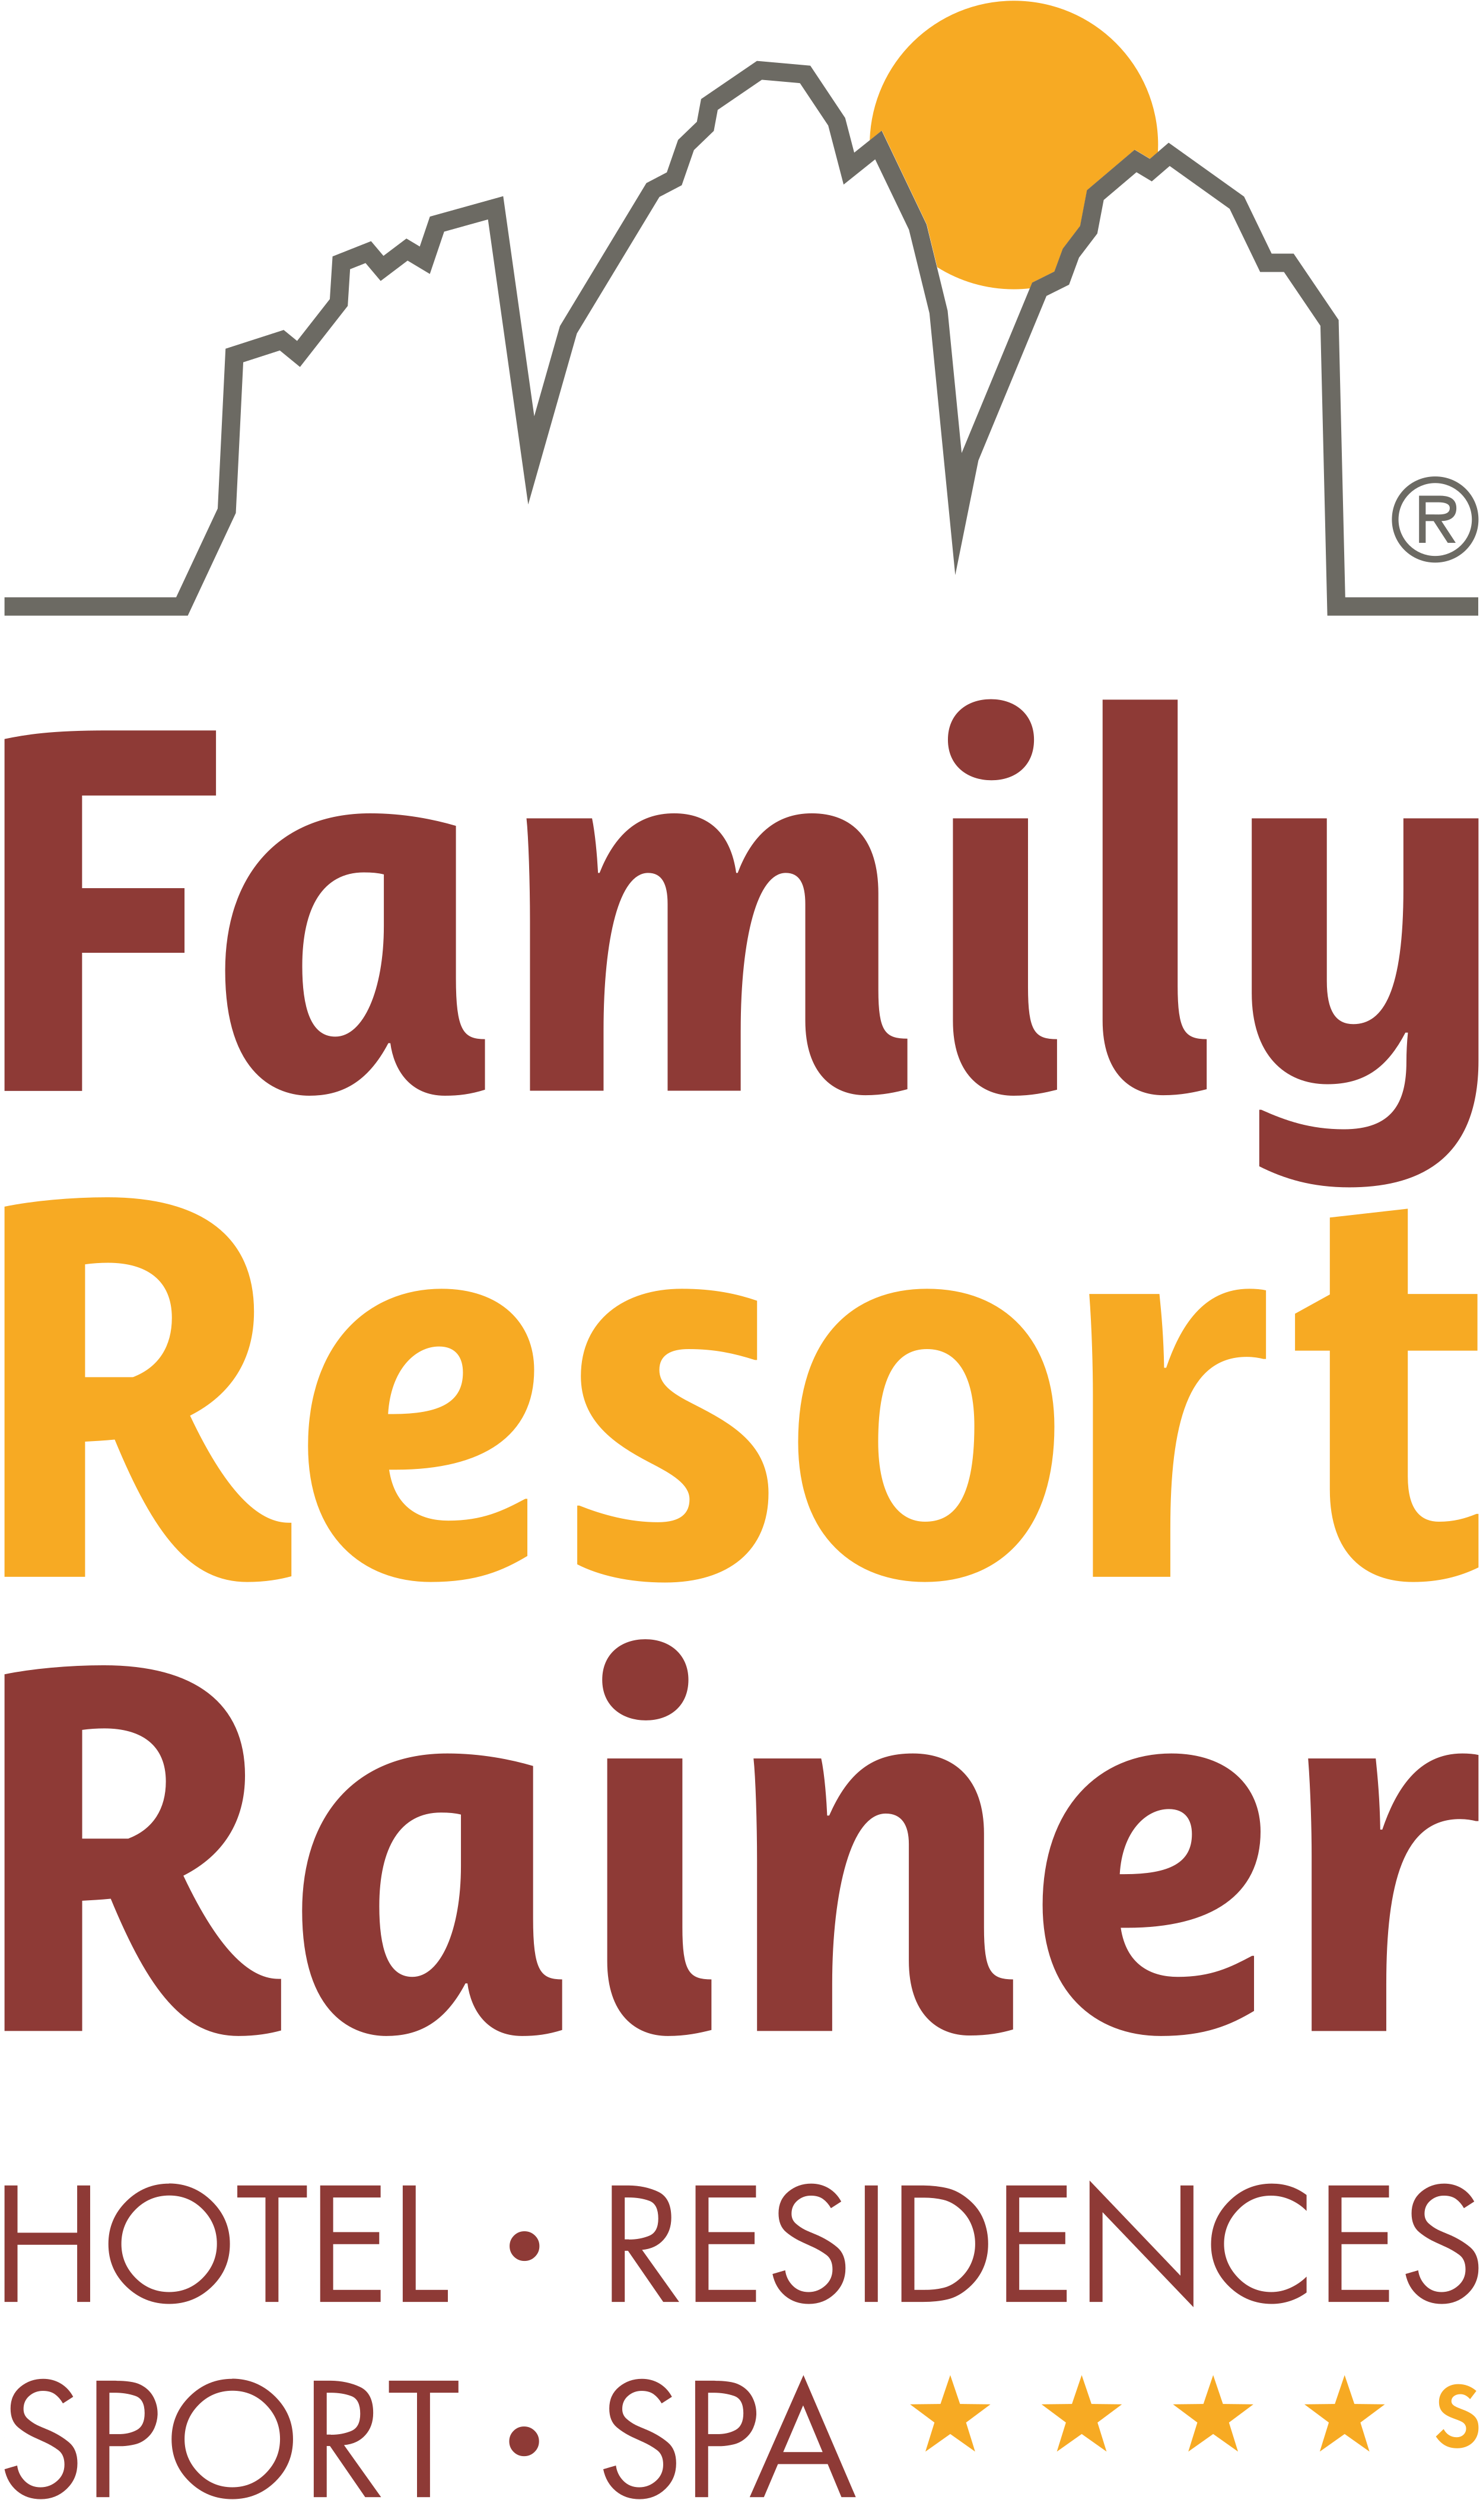
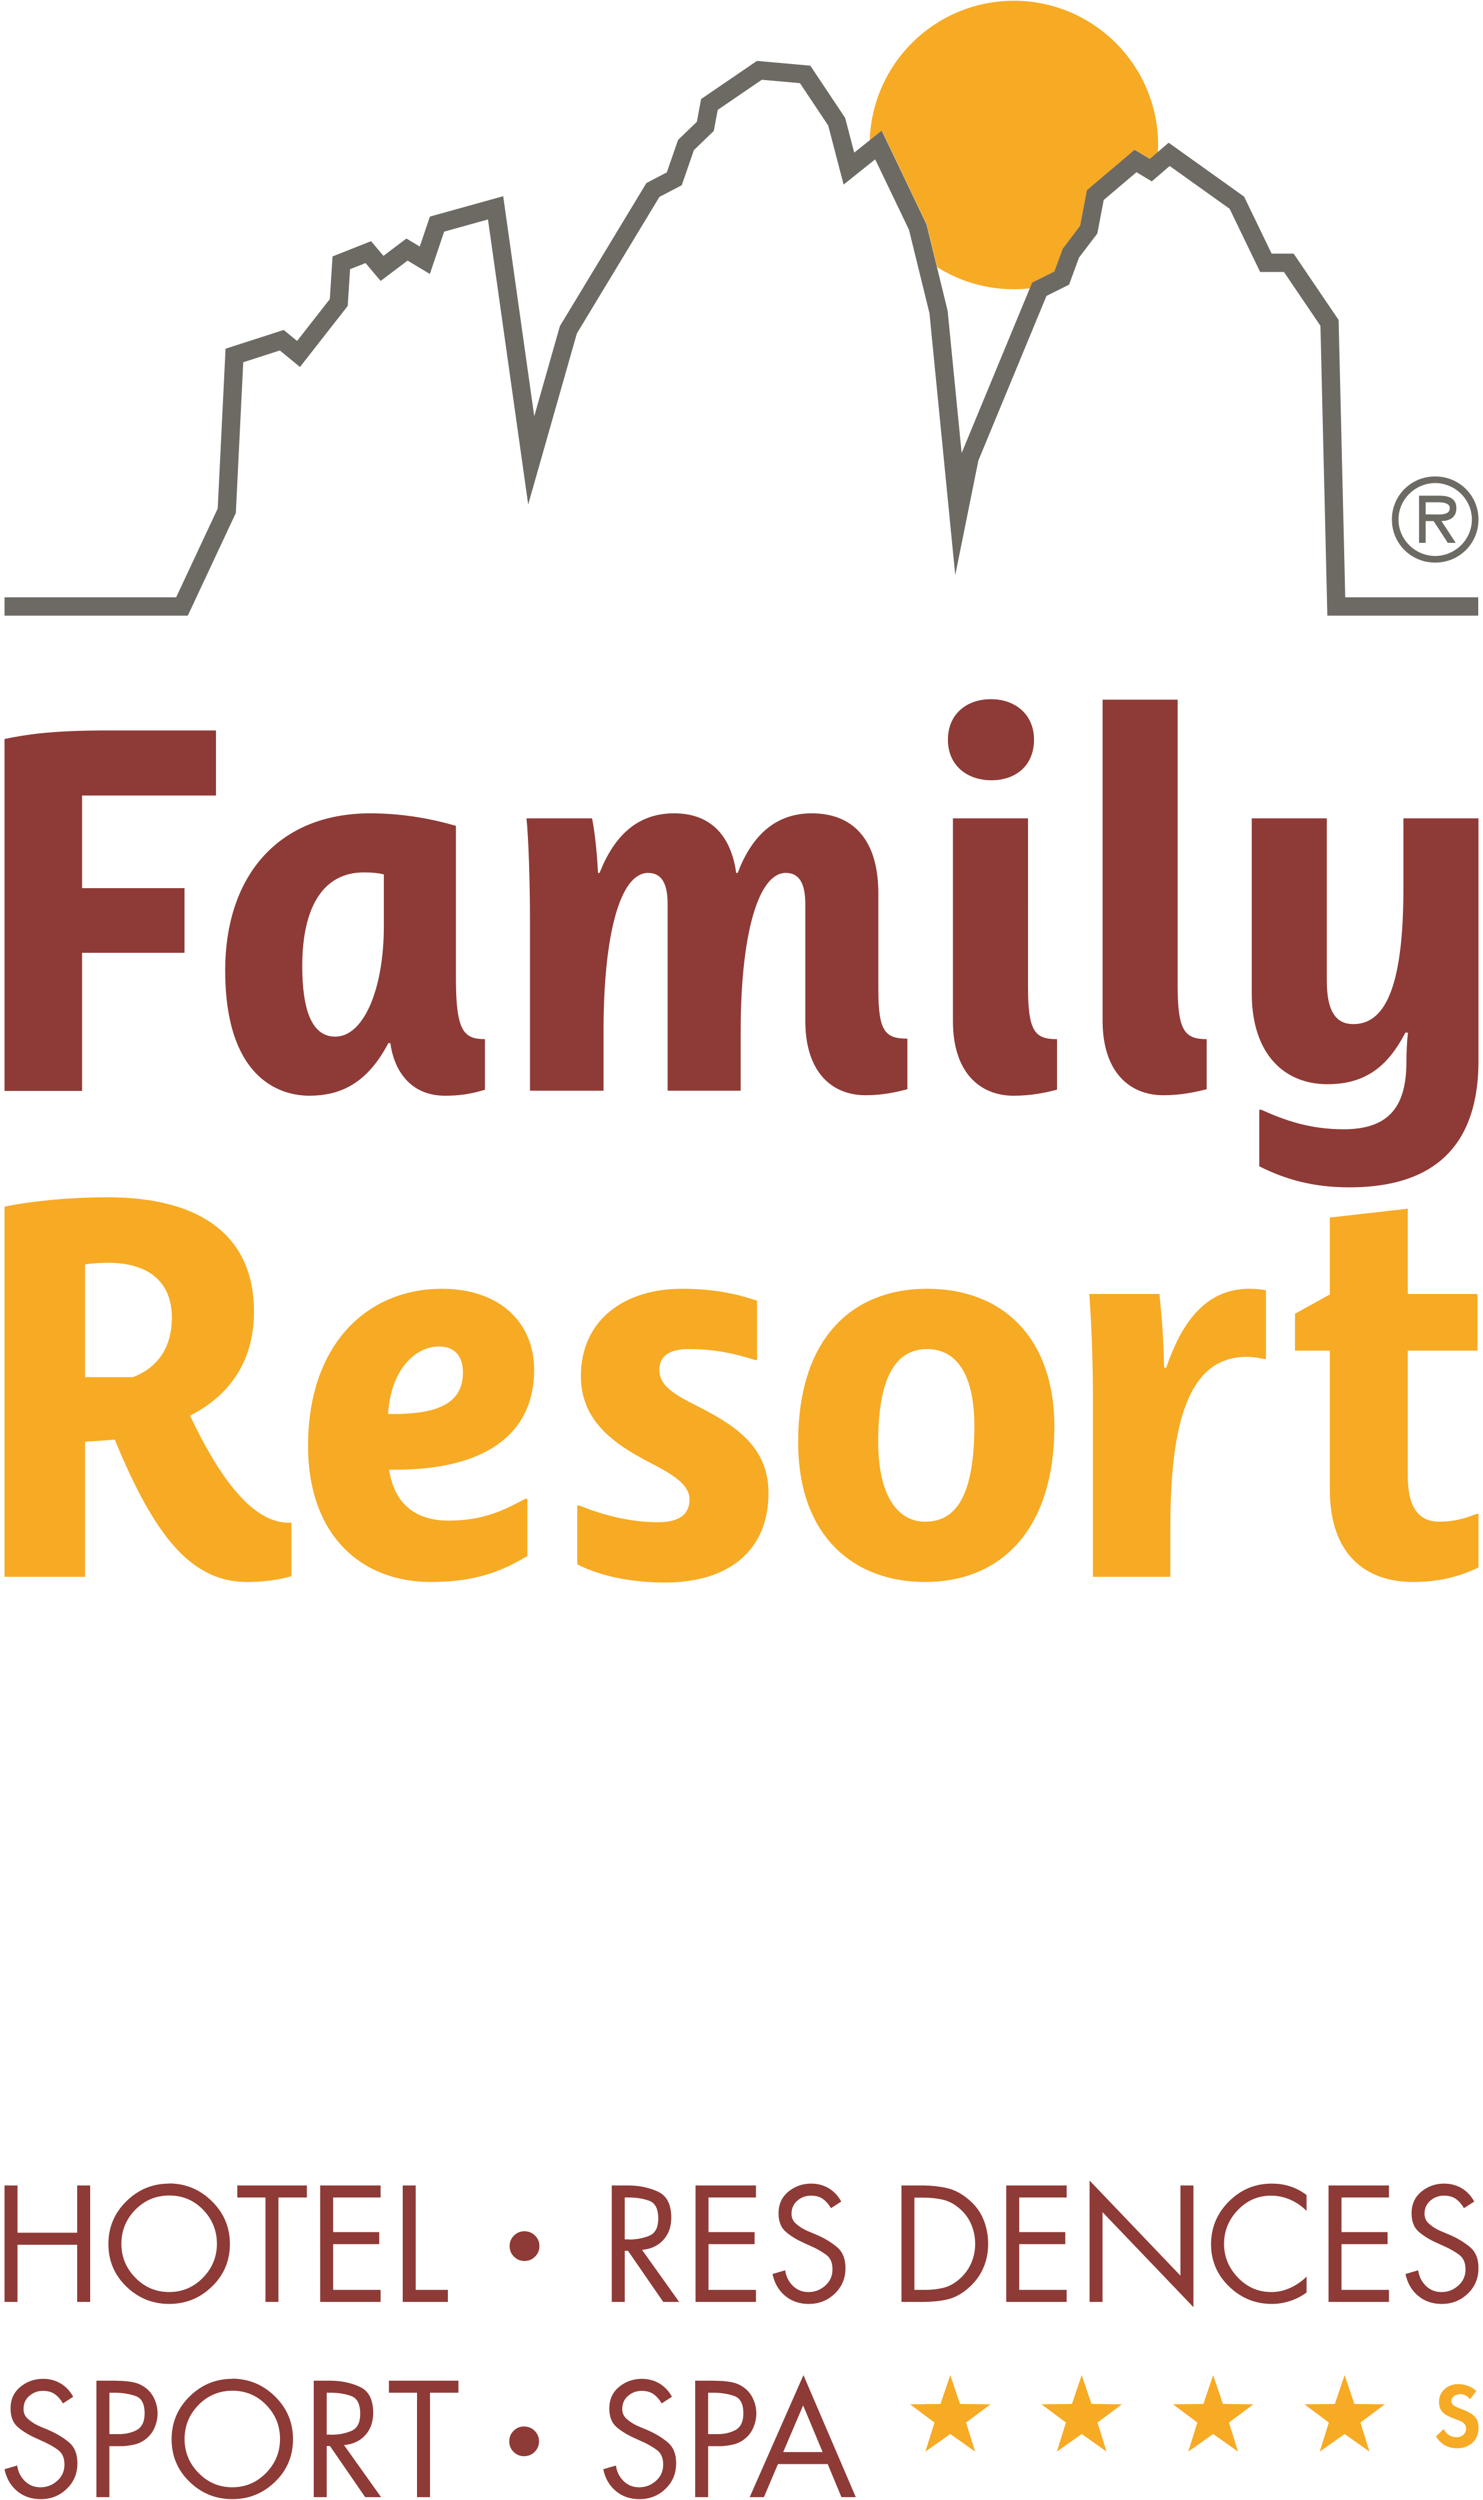
<svg xmlns="http://www.w3.org/2000/svg" version="1.1" id="Ebene_1" x="0px" y="0px" viewBox="0 0 159 268" style="enable-background:new 0 0 159 268;" xml:space="preserve">
  <style type="text/css">
	.st0{fill:#F7AA23;}
	.st1{fill:#8E3A36;}
	.st2{fill:#6C6A63;}
</style>
  <g>
    <g>
      <polygon class="st0" points="104.547,262.822 101.882,260.936 99.218,262.822 100.188,259.705     97.571,257.754 100.835,257.713 101.882,254.622 102.929,257.713 106.193,257.754     103.576,259.705 104.547,262.822   " />
      <polygon class="st0" points="118.64,262.822 115.976,260.936 113.312,262.822 114.282,259.705     111.665,257.754 114.929,257.713 115.976,254.622 117.023,257.713 120.287,257.754     117.67,259.705 118.64,262.822   " />
      <polygon class="st0" points="132.734,262.822 130.07,260.936 127.405,262.822 128.375,259.705     125.759,257.754 129.023,257.713 130.07,254.622 131.117,257.713 134.381,257.754     131.764,259.705 132.734,262.822   " />
      <polygon class="st0" points="146.828,262.822 144.164,260.936 141.499,262.822 142.469,259.705     139.852,257.754 143.116,257.713 144.164,254.622 145.211,257.713 148.475,257.754     145.858,259.705 146.828,262.822   " />
      <path class="st0" d="M158.288,256.318c-0.555-0.485-1.219-0.733-1.943-0.733    c-1.17,0-2.062,0.812-2.062,1.893c0,0.912,0.416,1.378,1.626,1.813    c0.505,0.178,0.763,0.298,0.892,0.377c0.258,0.168,0.387,0.406,0.387,0.684    c0,0.535-0.426,0.932-1.001,0.932c-0.614,0-1.11-0.307-1.407-0.882    l-0.833,0.803c0.595,0.872,1.308,1.259,2.29,1.259    c1.338,0,2.28-0.892,2.28-2.171c0-1.051-0.436-1.527-1.903-2.062    c-0.773-0.287-1.001-0.475-1.001-0.832c0-0.417,0.406-0.734,0.962-0.734    c0.387,0,0.704,0.159,1.041,0.535L158.288,256.318L158.288,256.318z" />
    </g>
    <g>
      <path class="st1" d="M87.648,239.622l-0.828-0.348c-0.078-0.033-0.161-0.069-0.249-0.108    c-0.088-0.038-0.177-0.079-0.265-0.123c-0.353-0.177-0.682-0.401-0.986-0.671    c-0.304-0.27-0.456-0.621-0.456-1.052c0-0.574,0.208-1.041,0.622-1.399    c0.413-0.358,0.897-0.539,1.45-0.539c0.53,0,0.961,0.119,1.293,0.356    c0.331,0.238,0.618,0.566,0.861,0.987l1.103-0.708    c-0.331-0.613-0.776-1.086-1.334-1.421c-0.564-0.336-1.194-0.505-1.89-0.505    c-0.928,0-1.742,0.287-2.444,0.861c-0.703,0.575-1.054,1.347-1.054,2.32    c0,0.893,0.272,1.567,0.813,2.02c0.54,0.453,1.176,0.839,1.906,1.159    l0.763,0.348c0.022,0.01,0.04,0.019,0.057,0.025    c0.017,0.005,0.036,0.014,0.058,0.025c0.564,0.255,1.069,0.547,1.516,0.878    c0.448,0.331,0.672,0.85,0.672,1.558c0,0.706-0.26,1.289-0.779,1.746    c-0.52,0.46-1.116,0.688-1.79,0.688c-0.673,0-1.237-0.226-1.69-0.679    c-0.453-0.453-0.724-1.005-0.812-1.656l-1.359,0.397    c0.199,0.972,0.646,1.75,1.342,2.335c0.696,0.585,1.547,0.878,2.553,0.878    c1.082,0,2.008-0.366,2.776-1.101c0.768-0.735,1.152-1.647,1.152-2.742    c0-0.993-0.296-1.738-0.887-2.235C89.17,240.416,88.466,239.987,87.648,239.622z" />
      <path class="st1" d="M71.125,240.127c0.564-0.623,0.846-1.416,0.846-2.376    c0-1.414-0.468-2.342-1.4-2.783c-0.934-0.441-1.992-0.667-3.174-0.679h-1.807    v12.487h1.393v-5.481h0.348l3.778,5.481h1.707l-3.976-5.581    C69.8,241.107,70.561,240.751,71.125,240.127z M67.438,240.085    c-0.006,0-0.014-0.005-0.026-0.016h-0.43v-4.489h0.414    c0.839,0,1.58,0.119,2.22,0.358c0.64,0.237,0.961,0.872,0.961,1.903    c0,0.963-0.326,1.579-0.978,1.845c-0.651,0.266-1.364,0.399-2.137,0.399H67.438z    " />
      <path class="st1" d="M90.201,236.012L90.193,236.017c0.002,0.004,0.005,0.008,0.007,0.012    V236.012z" />
      <polygon class="st1" points="74.573,246.776 81.052,246.776 81.052,245.484 75.964,245.484     75.964,240.582 80.903,240.582 80.903,239.291 75.964,239.291 75.964,235.581     81.052,235.581 81.052,234.289 74.573,234.289   " />
      <path class="st1" d="M56.223,239.2c-0.436,0-0.811,0.155-1.121,0.465    c-0.309,0.31-0.465,0.685-0.465,1.128c0,0.441,0.156,0.818,0.465,1.128    c0.31,0.31,0.687,0.465,1.129,0.465c0.443,0,0.821-0.155,1.133-0.465    c0.313-0.31,0.47-0.687,0.47-1.128c0-0.443-0.157-0.818-0.47-1.128    C57.052,239.354,56.671,239.2,56.223,239.2z" />
      <path class="st1" d="M22.726,235.987c-1.282-1.264-2.812-1.902-4.591-1.914v0.017    c-1.778,0-3.309,0.632-4.591,1.897c-1.281,1.264-1.923,2.79-1.923,4.578    c0,1.801,0.642,3.321,1.923,4.563c1.282,1.242,2.813,1.863,4.591,1.863    c1.779,0,3.309-0.62,4.591-1.863c1.281-1.242,1.923-2.762,1.923-4.563    C24.649,238.777,24.007,237.251,22.726,235.987z M21.757,244.182    c-1,1.023-2.207,1.534-3.622,1.534c-1.415,0-2.622-0.51-3.62-1.532    c-1-1.022-1.501-2.233-1.501-3.635c0-1.414,0.495-2.629,1.484-3.644    c0.989-1.016,2.201-1.529,3.637-1.541c1.437,0,2.649,0.509,3.637,1.527    c0.988,1.018,1.484,2.234,1.484,3.649    C23.256,241.946,22.756,243.159,21.757,244.182z" />
      <polygon class="st1" points="8.274,239.357 1.877,239.357 1.877,234.289 0.484,234.289     0.484,246.776 1.877,246.776 1.877,240.649 8.274,240.649 8.274,246.776     9.666,246.776 9.666,234.289 8.274,234.289   " />
      <polygon class="st1" points="44.569,234.289 43.178,234.289 43.178,246.776 48.017,246.776     48.017,245.484 44.569,245.484   " />
      <polygon class="st1" points="25.444,235.581 28.46,235.581 28.46,246.776 29.853,246.776     29.853,235.581 32.902,235.581 32.902,234.289 25.444,234.289   " />
      <polygon class="st1" points="34.327,246.776 40.807,246.776 40.807,245.484 35.72,245.484     35.72,240.582 40.659,240.582 40.659,239.291 35.72,239.291 35.72,235.581     40.807,235.581 40.807,234.289 34.327,234.289   " />
      <path class="st1" d="M155.516,239.622l-0.829-0.348    c-0.078-0.033-0.161-0.069-0.249-0.108c-0.088-0.038-0.177-0.079-0.265-0.123    c-0.353-0.177-0.682-0.401-0.986-0.671c-0.304-0.27-0.456-0.621-0.456-1.052    c0-0.574,0.208-1.041,0.622-1.399c0.414-0.358,0.898-0.539,1.45-0.539    c0.53,0,0.961,0.119,1.293,0.356c0.331,0.238,0.618,0.566,0.861,0.987    l1.103-0.708c-0.331-0.613-0.774-1.086-1.335-1.421    c-0.564-0.336-1.194-0.505-1.89-0.505c-0.928,0-1.742,0.287-2.443,0.861    c-0.703,0.575-1.052,1.347-1.052,2.32c0,0.893,0.27,1.567,0.812,2.02    c0.54,0.453,1.177,0.839,1.906,1.159l0.763,0.348    c0.022,0.01,0.041,0.019,0.057,0.025c0.017,0.005,0.036,0.014,0.058,0.025    c0.564,0.255,1.069,0.547,1.516,0.878c0.448,0.331,0.672,0.85,0.672,1.558    c0,0.706-0.26,1.289-0.78,1.746c-0.518,0.46-1.116,0.688-1.789,0.688    c-0.674,0-1.238-0.226-1.691-0.679c-0.453-0.453-0.724-1.005-0.812-1.656    l-1.359,0.397c0.199,0.972,0.647,1.75,1.342,2.335    c0.696,0.585,1.547,0.878,2.553,0.878c1.083,0,2.008-0.366,2.776-1.101    c0.768-0.735,1.152-1.647,1.152-2.742c0-0.993-0.296-1.738-0.887-2.235    C157.037,240.416,156.333,239.987,155.516,239.622z" />
      <path class="st1" d="M158.067,236.012l-0.007,0.005c0.002,0.004,0.005,0.008,0.007,0.012    V236.012z" />
-       <rect x="92.72" y="234.289" class="st1" width="1.393" height="12.487" />
      <path class="st1" d="M105.448,237.95c-0.331-0.818-0.856-1.529-1.574-2.137    c-0.741-0.63-1.503-1.037-2.288-1.226c-0.785-0.188-1.646-0.287-2.585-0.298    h-2.353v12.487h2.32c0.983,0,1.867-0.093,2.651-0.28    c0.785-0.188,1.547-0.613,2.286-1.276c0.686-0.618,1.196-1.322,1.534-2.111    c0.337-0.789,0.505-1.637,0.505-2.543    C105.946,239.639,105.779,238.766,105.448,237.95z M104.163,242.536    c-0.26,0.63-0.65,1.188-1.168,1.673c-0.575,0.541-1.185,0.892-1.832,1.051    c-0.646,0.16-1.351,0.235-2.114,0.223h-1.011V235.598h1.011    c0.74,0,1.429,0.074,2.064,0.223c0.635,0.149,1.239,0.478,1.815,0.985    c0.54,0.475,0.947,1.039,1.217,1.69c0.272,0.652,0.407,1.336,0.407,2.054    C104.553,241.245,104.423,241.908,104.163,242.536z" />
      <polygon class="st1" points="107.884,246.776 114.364,246.776 114.364,245.484 109.276,245.484     109.276,240.582 114.216,240.582 114.216,239.291 109.276,239.291 109.276,235.581     114.364,235.581 114.364,234.289 107.884,234.289   " />
      <path class="st1" d="M136.357,234.09c-1.79,0-3.323,0.637-4.599,1.914    c-1.277,1.275-1.915,2.807-1.915,4.595c0,1.767,0.643,3.274,1.931,4.521    c1.287,1.247,2.815,1.871,4.583,1.871c0.662,0,1.315-0.105,1.955-0.314    c0.641-0.21,1.232-0.514,1.773-0.911v-1.706    c-0.496,0.497-1.074,0.897-1.732,1.201c-0.657,0.304-1.339,0.456-2.046,0.456    c-1.404,0-2.599-0.519-3.589-1.556c-0.988-1.039-1.482-2.242-1.482-3.61    c0-1.381,0.491-2.587,1.474-3.619c0.984-1.032,2.171-1.549,3.563-1.549    c0.718,0,1.408,0.147,2.072,0.439c0.662,0.293,1.243,0.693,1.739,1.201v-1.706    c-0.552-0.419-1.138-0.728-1.756-0.927    C137.711,234.19,137.054,234.09,136.357,234.09z" />
      <polygon class="st1" points="142.439,246.776 148.919,246.776 148.919,245.484 143.831,245.484     143.831,240.582 148.77,240.582 148.77,239.291 143.831,239.291 143.831,235.581     148.919,235.581 148.919,234.289 142.439,234.289   " />
      <polygon class="st1" points="126.562,243.961 116.818,233.76 116.818,246.776 118.209,246.776     118.209,237.154 127.955,247.339 127.955,234.289 126.562,234.289   " />
    </g>
    <path class="st1" d="M73.908,252.749l-0.007,0.005c0.002,0.004,0.005,0.008,0.007,0.012   V252.749z" />
    <path class="st1" d="M139.509,252.749l-0.007,0.005c0.002,0.004,0.005,0.008,0.007,0.012   V252.749z" />
    <path class="st1" d="M0.492,261.272l-0.007,0.005c0.002,0.004,0.005,0.008,0.007,0.012   V261.272z" />
    <g>
      <path class="st1" d="M39.168,261.056c0.563-0.623,0.845-1.416,0.845-2.376    c0-1.414-0.467-2.342-1.399-2.783c-0.933-0.441-1.99-0.667-3.171-0.679h-1.806    v12.487h1.392v-5.481h0.348l3.775,5.481h1.706l-3.974-5.581    C37.844,262.036,38.605,261.681,39.168,261.056z M35.484,261.015    c-0.006,0-0.014-0.005-0.026-0.016h-0.43v-4.489h0.414    c0.838,0,1.579,0.119,2.219,0.358c0.64,0.237,0.961,0.872,0.961,1.903    c0,0.963-0.326,1.579-0.977,1.845c-0.65,0.266-1.363,0.399-2.135,0.399H35.484z" />
      <path class="st1" d="M16.895,258.871v-0.066v-0.066c0-0.55-0.118-1.081-0.356-1.594    c-0.237-0.511-0.588-0.928-1.051-1.247c-0.387-0.265-0.806-0.439-1.258-0.522    c-0.453-0.082-0.911-0.13-1.375-0.14h-0.232c-0.078,0-0.155-0.005-0.233-0.017    h-2.054v12.487h1.392v-5.465h1.01h0.199h0.199    c0.453-0.022,0.904-0.087,1.35-0.197c0.448-0.11,0.853-0.319,1.218-0.628    c0.375-0.308,0.662-0.688,0.861-1.14    C16.763,259.824,16.873,259.356,16.895,258.871z M14.66,260.508    c-0.563,0.305-1.231,0.452-2.003,0.44h-0.928v-4.438h0.514h0.025h0.025    c0.806,0,1.542,0.114,2.211,0.341c0.667,0.227,1.002,0.845,1.002,1.854    C15.505,259.602,15.223,260.203,14.66,260.508z" />
      <path class="st1" d="M29.495,256.916c-1.281-1.264-2.81-1.902-4.588-1.914v0.017    c-1.777,0-3.306,0.632-4.588,1.897c-1.28,1.264-1.921,2.79-1.921,4.578    c0,1.801,0.641,3.321,1.921,4.563c1.281,1.242,2.81,1.863,4.588,1.863    c1.777,0,3.306-0.62,4.588-1.863c1.28-1.242,1.921-2.762,1.921-4.563    C31.416,259.706,30.775,258.181,29.495,256.916z M28.526,265.111    c-1,1.023-2.206,1.534-3.619,1.534c-1.414,0-2.62-0.51-3.618-1.532    c-1-1.022-1.5-2.233-1.5-3.635c0-1.414,0.495-2.629,1.483-3.644    c0.988-1.017,2.199-1.529,3.635-1.541c1.436,0,2.647,0.509,3.635,1.527    c0.988,1.018,1.482,2.234,1.482,3.649    C30.024,262.875,29.525,264.089,28.526,265.111z" />
      <polygon class="st1" points="41.697,256.51 44.711,256.51 44.711,267.705 46.103,267.705     46.103,256.51 49.15,256.51 49.15,255.218 41.697,255.218   " />
      <path class="st1" d="M56.182,260.129c-0.436,0-0.81,0.155-1.12,0.465    c-0.31,0.31-0.465,0.685-0.465,1.128c0,0.441,0.155,0.818,0.465,1.128    c0.31,0.31,0.687,0.465,1.128,0.465c0.443,0,0.82-0.155,1.132-0.465    c0.313-0.31,0.47-0.687,0.47-1.128c0-0.443-0.157-0.818-0.47-1.128    C57.01,260.284,56.63,260.129,56.182,260.129z" />
      <path class="st1" d="M5.303,260.551l-0.828-0.348c-0.077-0.033-0.16-0.069-0.248-0.108    c-0.088-0.038-0.177-0.079-0.265-0.123c-0.353-0.177-0.681-0.401-0.985-0.671    c-0.304-0.27-0.455-0.621-0.455-1.052c0-0.574,0.206-1.041,0.62-1.399    c0.414-0.358,0.897-0.539,1.45-0.539c0.53,0,0.961,0.119,1.292,0.356    c0.331,0.238,0.618,0.566,0.861,0.987l1.102-0.708    c-0.33-0.613-0.775-1.086-1.333-1.421c-0.563-0.336-1.193-0.505-1.889-0.505    c-0.927,0-1.742,0.287-2.443,0.861c-0.701,0.575-1.052,1.347-1.052,2.32    c0,0.893,0.271,1.567,0.811,2.02c0.541,0.453,1.176,0.839,1.906,1.159    l0.761,0.348c0.022,0.01,0.041,0.019,0.058,0.025    c0.017,0.005,0.036,0.014,0.058,0.025c0.563,0.255,1.068,0.547,1.515,0.878    c0.448,0.331,0.671,0.85,0.671,1.558c0,0.706-0.26,1.289-0.779,1.746    c-0.519,0.46-1.115,0.688-1.789,0.688c-0.674,0-1.236-0.226-1.689-0.679    c-0.453-0.453-0.723-1.005-0.811-1.656l-1.358,0.397    c0.199,0.972,0.645,1.75,1.341,2.335c0.696,0.585,1.546,0.878,2.551,0.878    c1.081,0,2.006-0.366,2.774-1.101c0.767-0.735,1.15-1.647,1.15-2.742    c0-0.993-0.295-1.738-0.885-2.235C6.824,261.346,6.121,260.916,5.303,260.551z" />
      <path class="st1" d="M86.142,254.622l-5.764,13.083h1.524l1.507-3.544h5.333l1.473,3.544    h1.54L86.142,254.622z M83.972,262.87l2.137-5.002l2.087,5.002H83.972z" />
      <path class="st1" d="M81.09,258.871v-0.066v-0.066c0-0.55-0.118-1.081-0.356-1.594    c-0.237-0.511-0.588-0.928-1.051-1.247c-0.387-0.265-0.806-0.439-1.258-0.522    c-0.453-0.082-0.911-0.13-1.375-0.14h-0.232c-0.078,0-0.155-0.005-0.232-0.017    h-2.054v12.487h1.392v-5.465h1.01h0.199h0.199    c0.453-0.022,0.904-0.087,1.35-0.197c0.448-0.11,0.853-0.319,1.218-0.628    c0.375-0.308,0.662-0.688,0.861-1.14    C80.957,259.824,81.068,259.356,81.09,258.871z M78.854,260.508    c-0.563,0.305-1.231,0.452-2.003,0.44h-0.928v-4.438h0.514h0.025h0.025    c0.806,0,1.542,0.114,2.211,0.341c0.667,0.227,1.002,0.845,1.002,1.854    C79.699,259.602,79.418,260.203,78.854,260.508z" />
      <path class="st1" d="M69.497,260.551l-0.828-0.348c-0.077-0.033-0.16-0.069-0.248-0.108    c-0.088-0.038-0.177-0.079-0.265-0.123c-0.353-0.177-0.681-0.401-0.985-0.671    c-0.304-0.27-0.455-0.621-0.455-1.052c0-0.574,0.206-1.041,0.62-1.399    c0.414-0.358,0.897-0.539,1.45-0.539c0.53,0,0.961,0.119,1.292,0.356    c0.331,0.238,0.618,0.566,0.861,0.987l1.102-0.708    c-0.33-0.613-0.775-1.086-1.333-1.421c-0.563-0.336-1.193-0.505-1.889-0.505    c-0.927,0-1.742,0.287-2.443,0.861c-0.701,0.575-1.052,1.347-1.052,2.32    c0,0.893,0.271,1.567,0.811,2.02c0.541,0.453,1.176,0.839,1.906,1.159    l0.761,0.348c0.022,0.01,0.041,0.019,0.058,0.025    c0.017,0.005,0.036,0.014,0.058,0.025c0.563,0.255,1.068,0.547,1.515,0.878    c0.448,0.331,0.671,0.85,0.671,1.558c0,0.706-0.26,1.289-0.779,1.746    c-0.519,0.46-1.115,0.688-1.789,0.688c-0.674,0-1.236-0.226-1.689-0.679    c-0.453-0.453-0.723-1.005-0.811-1.656l-1.358,0.397    c0.199,0.972,0.645,1.75,1.341,2.335c0.696,0.585,1.546,0.878,2.551,0.878    c1.081,0,2.006-0.366,2.774-1.101c0.767-0.735,1.15-1.647,1.15-2.742    c0-0.993-0.295-1.738-0.885-2.235C71.019,261.346,70.315,260.916,69.497,260.551z" />
    </g>
-     <path class="st1" d="M148.632,212.628c0-10.741,1.825-17.616,7.896-17.616   c0.698,0,1.289,0.107,1.718,0.216h0.269v-7.089   c-0.429-0.107-1.128-0.162-1.718-0.162c-4.781,0-7.145,3.921-8.596,8.164h-0.215   c-0.053-3.168-0.268-5.532-0.484-7.627h-7.251   c0.269,3.492,0.376,7.68,0.376,10.419v18.798h8.004V212.628z M120.861,206.667   c8.971,0,14.289-3.492,14.289-10.312c0-4.834-3.491-8.378-9.562-8.378   c-7.68,0-13.805,5.746-13.805,16.22c0,9.344,5.587,14.07,12.677,14.07   c4.78,0,7.467-1.181,9.991-2.685v-5.908h-0.215   c-2.309,1.236-4.405,2.256-7.949,2.256c-2.955,0-5.534-1.343-6.125-5.263H120.861z    M120.055,200.92c0.269-4.565,2.794-6.981,5.265-6.981   c1.773,0,2.471,1.18,2.471,2.685c0,3.061-2.364,4.296-7.252,4.296H120.055z    M89.223,212.682c0-10.205,2.094-18.261,5.747-18.261   c1.665,0,2.471,1.182,2.471,3.277v12.514c0,5.639,3.009,8.002,6.5,8.002   c1.987,0,3.385-0.269,4.674-0.645v-5.37c-2.363,0-3.116-0.86-3.116-5.586   v-10.043c0-5.854-3.169-8.593-7.627-8.593c-4.351,0-6.93,2.041-8.971,6.66   h-0.216c-0.053-1.343-0.268-4.512-0.644-6.124h-7.252   c0.216,1.934,0.376,6.929,0.376,10.957v18.26h8.058V212.682z M64.568,180.082   c0,2.792,2.094,4.35,4.673,4.35c2.58,0,4.567-1.558,4.567-4.35   c0-2.739-2.042-4.35-4.62-4.35C66.555,175.732,64.568,177.343,64.568,180.082    M65.104,210.265c0,5.639,3.009,8.002,6.5,8.002   c1.934,0,3.385-0.322,4.674-0.644v-5.424c-2.363,0-3.116-0.805-3.116-5.586   v-18.099H65.104V210.265z M44.21,211.93c-2.632,0-3.545-3.115-3.545-7.573   c0-6.337,2.256-10.043,6.607-10.043c0.858,0,1.504,0.054,2.148,0.216v5.532   C49.419,206.935,47.217,211.93,44.21,211.93 M57.155,189.32   c-2.364-0.698-5.587-1.343-9.185-1.343c-9.83,0-15.578,6.66-15.578,16.864   c0,11.332,5.64,13.426,9.023,13.426c3.385,0,6.231-1.342,8.487-5.639h0.216   c0.375,2.847,2.095,5.639,5.855,5.639c1.504,0,2.74-0.16,4.298-0.644v-5.424   c-2.311,0-3.116-0.913-3.116-6.553V189.32z M17.782,190.985   c0,2.9-1.343,5.101-4.029,6.122H8.811v-11.655   c0.753-0.107,1.611-0.16,2.364-0.16C15.204,185.292,17.782,187.117,17.782,190.985    M26.269,190.34c0-7.733-5.371-11.816-15.148-11.816   c-3.76,0-7.789,0.376-10.636,0.967v38.239h8.327v-13.964   c0.913-0.053,2.042-0.107,3.062-0.215c4.082,9.881,7.843,14.715,13.698,14.715   c1.88,0,3.384-0.268,4.565-0.591v-5.532h-0.269   c-2.739,0-6.124-2.416-10.205-11.063C23.905,198.932,26.269,195.281,26.269,190.34" />
    <path class="st0" d="M142.579,159.732c0,6.856,3.789,9.865,8.917,9.865   c2.729,0,4.959-0.557,7.02-1.56v-5.741h-0.223   c-1.226,0.502-2.452,0.836-4.012,0.836c-1.839,0-3.344-1.115-3.344-4.849v-13.489   h7.467v-6.076h-7.467v-9.141l-8.359,0.947v8.25l-3.733,2.062v3.958h3.733V159.732   z M125.479,163.744c0-11.147,1.895-18.282,8.191-18.282   c0.724,0,1.337,0.111,1.784,0.224h0.279v-7.357   c-0.447-0.111-1.171-0.168-1.784-0.168c-4.959,0-7.411,4.069-8.916,8.472h-0.223   c-0.056-3.288-0.279-5.741-0.502-7.915h-7.523   c0.279,3.624,0.39,7.971,0.39,10.813v19.508h8.303V163.744z M99.17,163.131   c-2.786,0-5.015-2.564-5.015-8.584c0-7.469,2.229-9.921,5.239-9.921   c3.065,0,5.07,2.564,5.07,8.25C104.464,161.18,102.012,163.131,99.17,163.131    M99.394,138.161c-7.969,0-13.821,5.239-13.821,16.443   c0,10.255,6.13,14.992,13.597,14.992c8.304,0,13.876-5.796,13.876-16.666   C113.046,143.679,107.752,138.161,99.394,138.161 M62.278,147.526   c0,4.849,3.623,7.301,7.356,9.252c2.397,1.226,4.291,2.341,4.291,3.958   c0,1.504-0.947,2.452-3.399,2.452c-3.008,0-5.907-0.781-8.414-1.784h-0.223v6.299   c2.284,1.17,5.515,1.951,9.417,1.951c6.798,0,11.088-3.4,11.088-9.587   c0-5.183-3.845-7.412-8.023-9.531c-2.452-1.226-3.678-2.174-3.678-3.679   c0-1.617,1.281-2.23,3.12-2.23c2.786,0,4.849,0.447,7.133,1.171h0.223v-6.354   c-2.118-0.726-4.625-1.283-8.08-1.283C66.959,138.161,62.278,141.506,62.278,147.526    M42.445,157.558c9.306,0,14.823-3.624,14.823-10.702   c0-5.016-3.623-8.695-9.919-8.695c-7.969,0-14.323,5.964-14.323,16.833   c0,9.697,5.796,14.602,13.152,14.602c4.96,0,7.746-1.226,10.364-2.787v-6.131   h-0.223c-2.396,1.283-4.569,2.341-8.246,2.341c-3.065,0-5.741-1.394-6.354-5.462   H42.445z M41.608,151.593c0.279-4.737,2.899-7.245,5.462-7.245   c1.839,0,2.563,1.225,2.563,2.787c0,3.177-2.452,4.458-7.523,4.458H41.608z    M18.428,141.283c0,3.009-1.394,5.294-4.179,6.354H9.122V135.541   c0.781-0.111,1.671-0.166,2.452-0.166   C15.754,135.375,18.428,137.269,18.428,141.283 M27.232,140.614   c0-8.026-5.572-12.262-15.715-12.262c-3.9,0-8.08,0.39-11.033,1.004v39.685   h8.638v-14.492c0.947-0.055,2.118-0.111,3.176-0.223   c4.234,10.255,8.136,15.271,14.21,15.271c1.95,0,3.51-0.278,4.736-0.613V163.243   h-0.278c-2.842,0-6.354-2.507-10.588-11.482   C24.78,149.531,27.232,145.741,27.232,140.614" />
    <g>
      <path class="st0" d="M94.559,14.006l4.807,10.058l1.119,4.58    c2.381,1.497,5.197,2.366,8.217,2.366c0.586,0,1.163-0.036,1.732-0.099    l0.255-0.616l2.382-1.187l0.899-2.447l1.86-2.445l0.731-3.825l5.114-4.338    l1.633,0.98l0.839-0.723c0.012-0.254,0.019-0.509,0.019-0.766    c0-8.541-6.924-15.464-15.465-15.464c-8.377,0-15.193,6.661-15.453,14.974    L94.559,14.006z" />
      <polygon class="st2" points="158.491,65.998 142.312,65.998 141.57,34.927 137.658,29.157     135.106,29.157 131.836,22.387 125.407,17.795 123.489,19.447 121.847,18.462     118.336,21.439 117.648,25.037 115.687,27.614 114.621,30.517 112.199,31.724     104.898,49.368 102.417,61.654 99.652,33.581 97.456,24.631 93.831,17.083     90.448,19.788 88.798,13.461 85.766,8.915 81.68,8.551 76.951,11.779     76.531,14.035 74.4,16.089 73.094,19.857 70.7,21.111 61.849,35.749     56.63,54.083 52.318,23.525 47.621,24.833 46.087,29.371 43.699,27.938     40.811,30.12 39.192,28.202 37.535,28.858 37.282,32.798 32.164,39.342     30,37.571 26.079,38.836 25.285,54.998 20.136,65.998 0.484,65.998 0.484,64.032     18.887,64.032 23.341,54.516 24.183,37.382 30.416,35.372 31.854,36.549     35.36,32.066 35.654,27.49 39.783,25.854 41.112,27.429 43.573,25.571     45.006,26.431 46.092,23.218 53.95,21.032 57.279,44.623 60.031,34.957     69.302,19.625 71.493,18.478 72.698,15 74.715,13.056 75.169,10.616     81.153,6.531 86.879,7.04 90.616,12.646 91.585,16.363 94.534,14.006 99.34,24.064     101.601,33.318 103.103,48.566 110.664,30.294 113.046,29.107 113.945,26.66     115.805,24.214 116.536,20.389 121.65,16.051 123.283,17.031 125.294,15.299     133.386,21.079 136.339,27.191 138.7,27.191 143.521,34.303 144.231,64.032     158.491,64.032   " />
      <g>
        <path class="st2" d="M149.232,55.695c0-2.569,2.049-4.618,4.642-4.618     c2.594,0,4.642,2.049,4.642,4.618s-2.049,4.619-4.642,4.619     C151.28,60.314,149.232,58.265,149.232,55.695z M157.805,55.695     c0-2.179-1.812-3.908-3.932-3.908c-2.119,0-3.932,1.729-3.932,3.908     s1.812,3.908,3.932,3.908C155.993,59.603,157.805,57.874,157.805,55.695z      M156.076,58.194h-0.853l-1.516-2.333h-0.852v2.333h-0.711V53.138h2.202     c0.912,0,1.8,0.249,1.8,1.338c0,0.994-0.699,1.362-1.599,1.385     L156.076,58.194z M153.708,55.151c0.628,0,1.729,0.119,1.729-0.687     c0-0.521-0.687-0.616-1.232-0.616h-1.35v1.302H153.708z" />
      </g>
    </g>
    <g>
      <path class="st1" d="M144.67,127.289c6.815,0,13.846-2.469,13.846-13.58V87.73h-8.05    v7.567c0,10.951-2.147,14.494-5.367,14.494c-1.878,0-2.843-1.397-2.843-4.616    v-17.445h-8.05v18.733c0,6.602,3.542,9.769,8.103,9.769    c4.025,0,6.441-1.826,8.372-5.528h0.269c-0.107,1.019-0.161,2.147-0.161,3.112    c0,4.509-1.61,7.247-6.708,7.247c-3.595,0-6.225-0.912-8.855-2.093h-0.214v6.065    C137.693,126.377,140.645,127.289,144.67,127.289 M118.215,109.415    c0,5.636,3.004,7.998,6.493,7.998c1.931,0,3.38-0.322,4.668-0.645v-5.367    c-2.361,0-3.113-0.912-3.113-5.69V75.007h-8.048V109.415z M101.631,79.302    c0,2.791,2.094,4.348,4.67,4.348c2.576,0,4.561-1.557,4.561-4.348    c0-2.738-2.04-4.348-4.615-4.348C103.618,74.954,101.631,76.564,101.631,79.302     M102.169,109.468c0,5.636,3.004,7.998,6.493,7.998    c1.931,0,3.381-0.322,4.668-0.643v-5.421c-2.361,0-3.112-0.805-3.112-5.583    V87.73h-8.05V109.468z M79.415,110.434c0-10.038,1.825-16.854,4.83-16.854    c1.449,0,2.094,1.127,2.094,3.328v12.507c0,5.636,2.952,7.998,6.439,7.998    c1.878,0,3.273-0.322,4.508-0.645V111.347c-2.361,0-3.113-0.751-3.113-5.207V95.78    c0-5.85-2.79-8.588-7.137-8.588c-3.918,0-6.441,2.416-7.943,6.388h-0.162    c-0.59-4.241-2.952-6.388-6.653-6.388c-3.864,0-6.386,2.309-7.996,6.388h-0.162    c-0.107-1.986-0.322-4.295-0.643-5.85h-7.031    c0.214,1.932,0.376,6.924,0.376,10.95v18.25h7.888v-6.495    c0-10.038,1.717-16.854,4.777-16.854c1.448,0,2.092,1.127,2.092,3.328v20.021    h7.834V110.434z M35.948,111.132c-2.63,0-3.542-3.113-3.542-7.569    c0-6.333,2.254-10.038,6.601-10.038c0.859,0,1.502,0.054,2.147,0.216v5.529    C41.154,106.14,38.954,111.132,35.948,111.132 M48.881,88.535    c-2.361-0.698-5.58-1.343-9.176-1.343c-9.82,0-15.563,6.657-15.563,16.854    c0,11.326,5.634,13.419,9.016,13.419c3.381,0,6.225-1.341,8.479-5.636h0.215    c0.376,2.845,2.092,5.636,5.849,5.636c1.504,0,2.737-0.16,4.294-0.643v-5.421    c-2.307,0-3.113-0.912-3.113-6.549V88.535z" />
      <path class="st1" d="M23.158,85.284v-6.977H11.617c-6.213,0-8.865,0.447-11.133,0.918    v0.567v3.151v34.011h8.317v-14.814h10.981v-6.925h-10.981v-9.93H23.158z" />
    </g>
  </g>
</svg>